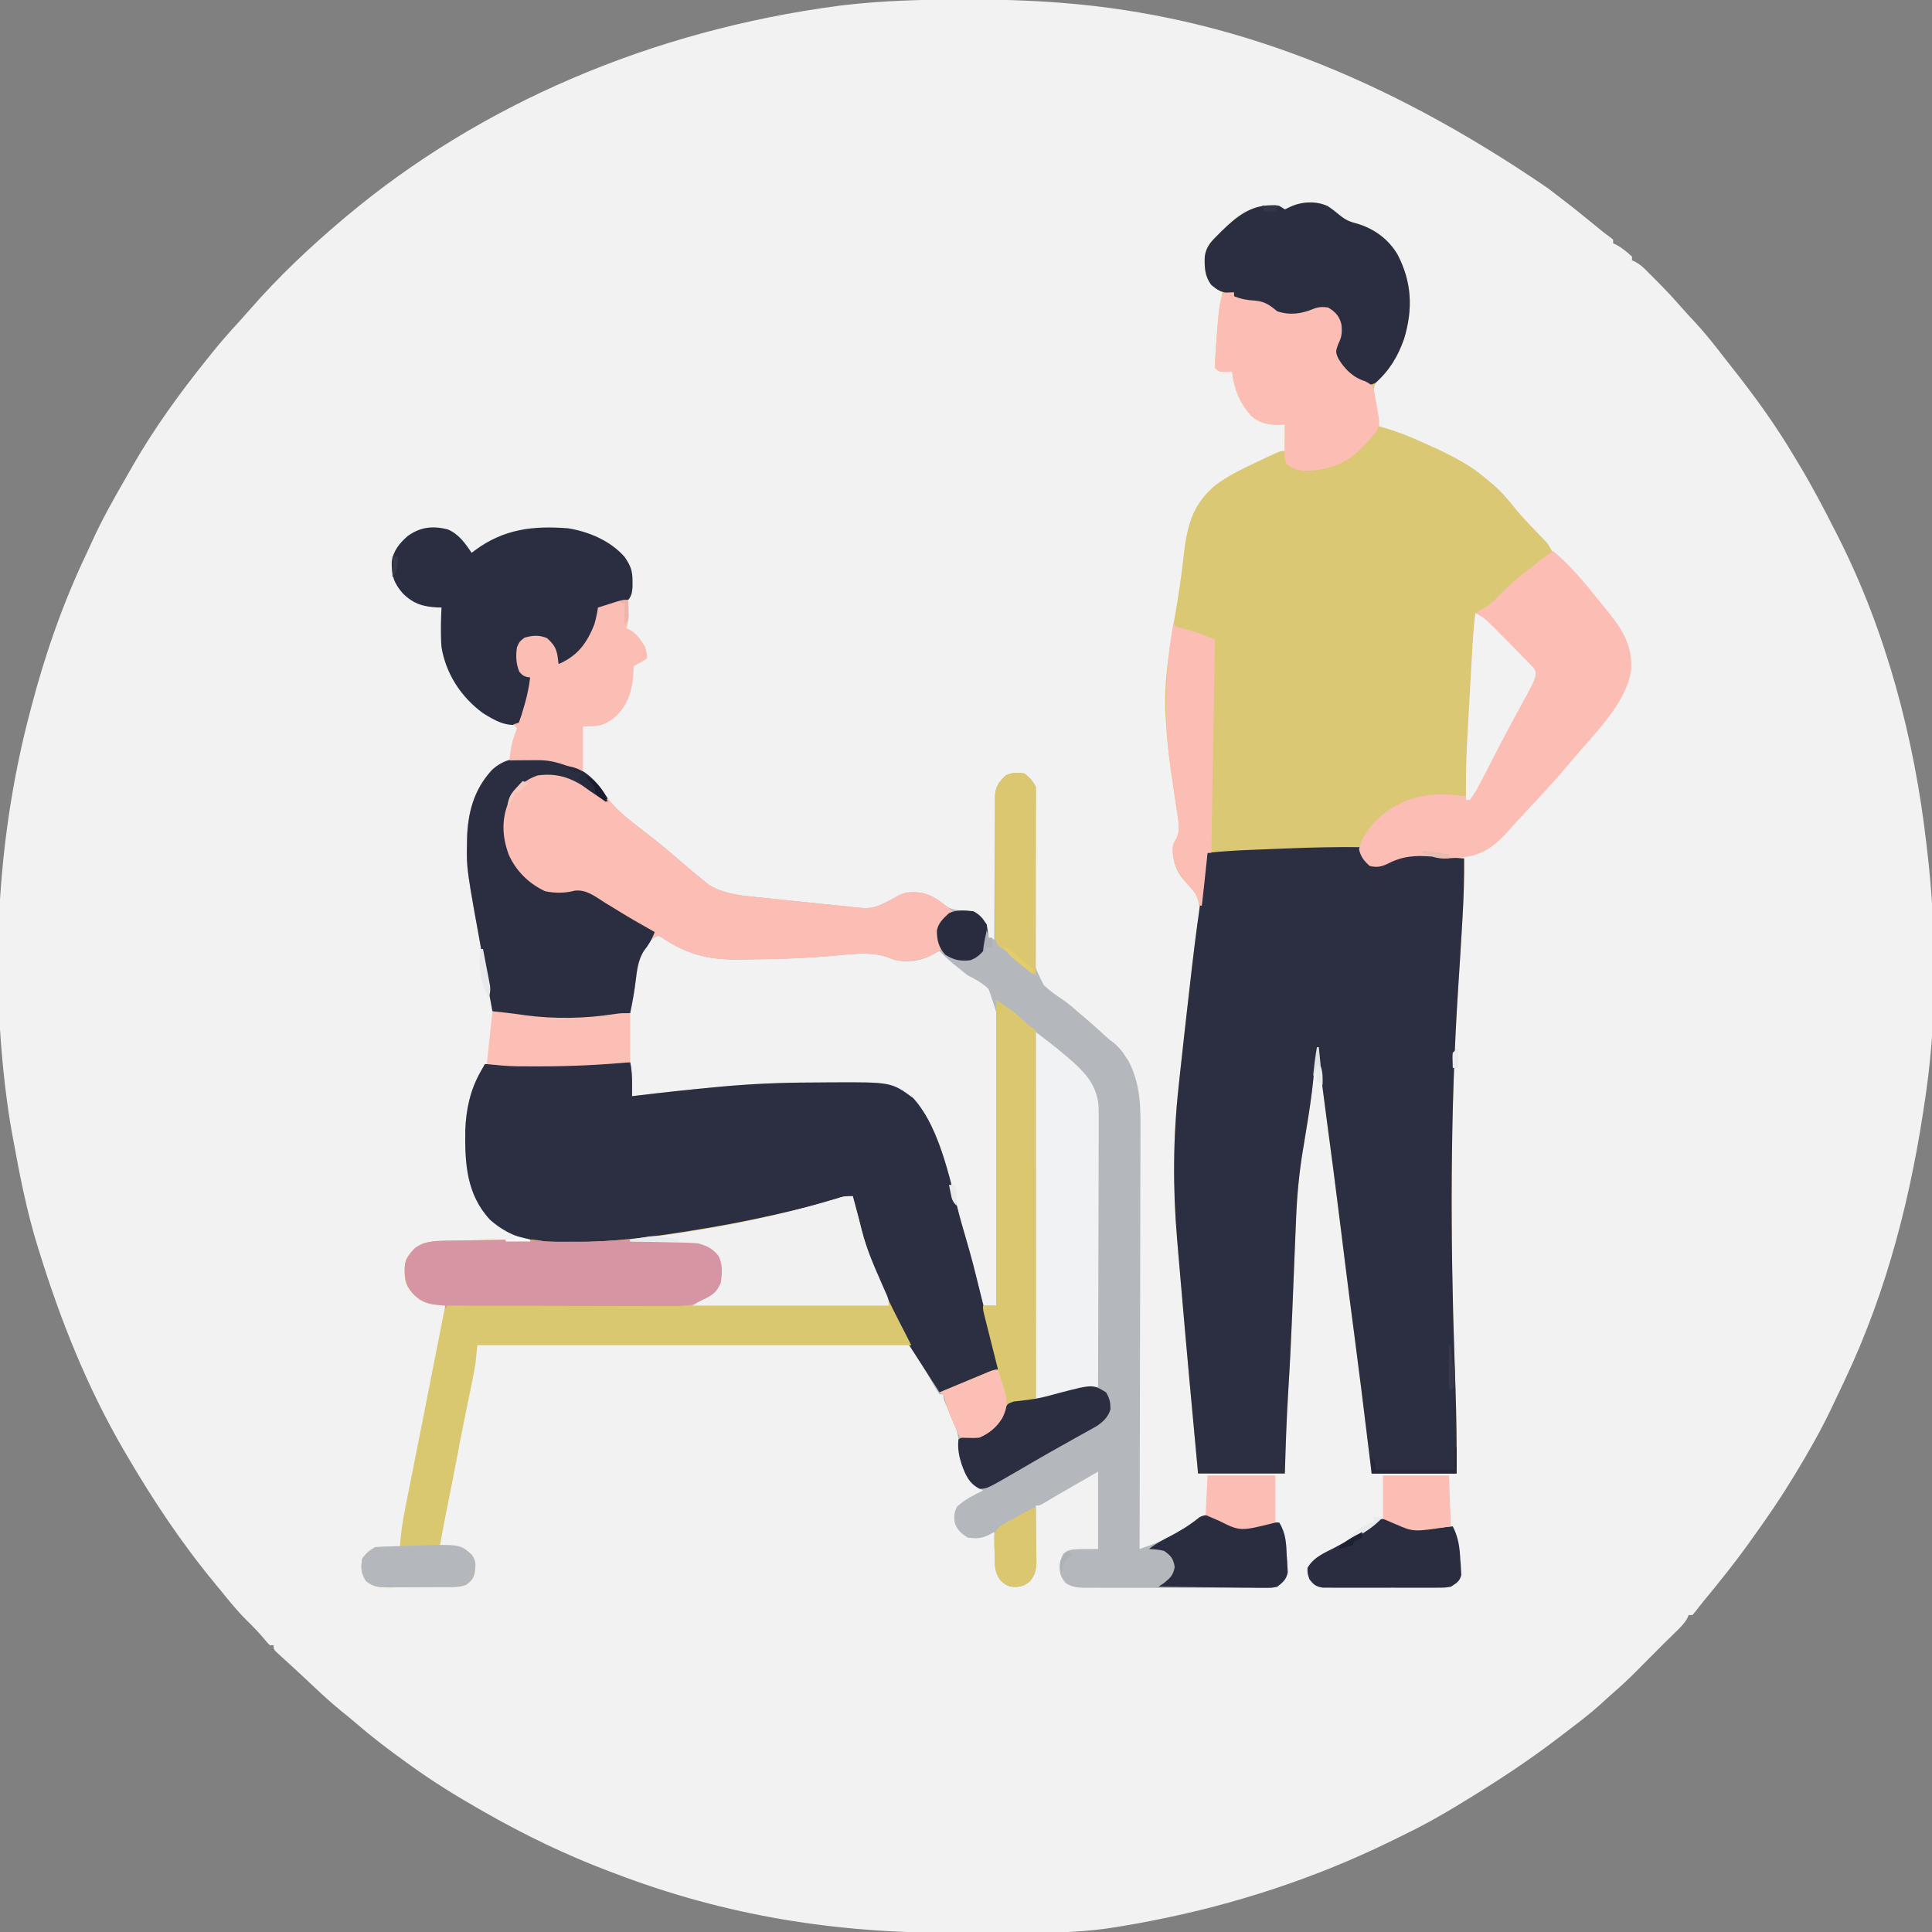
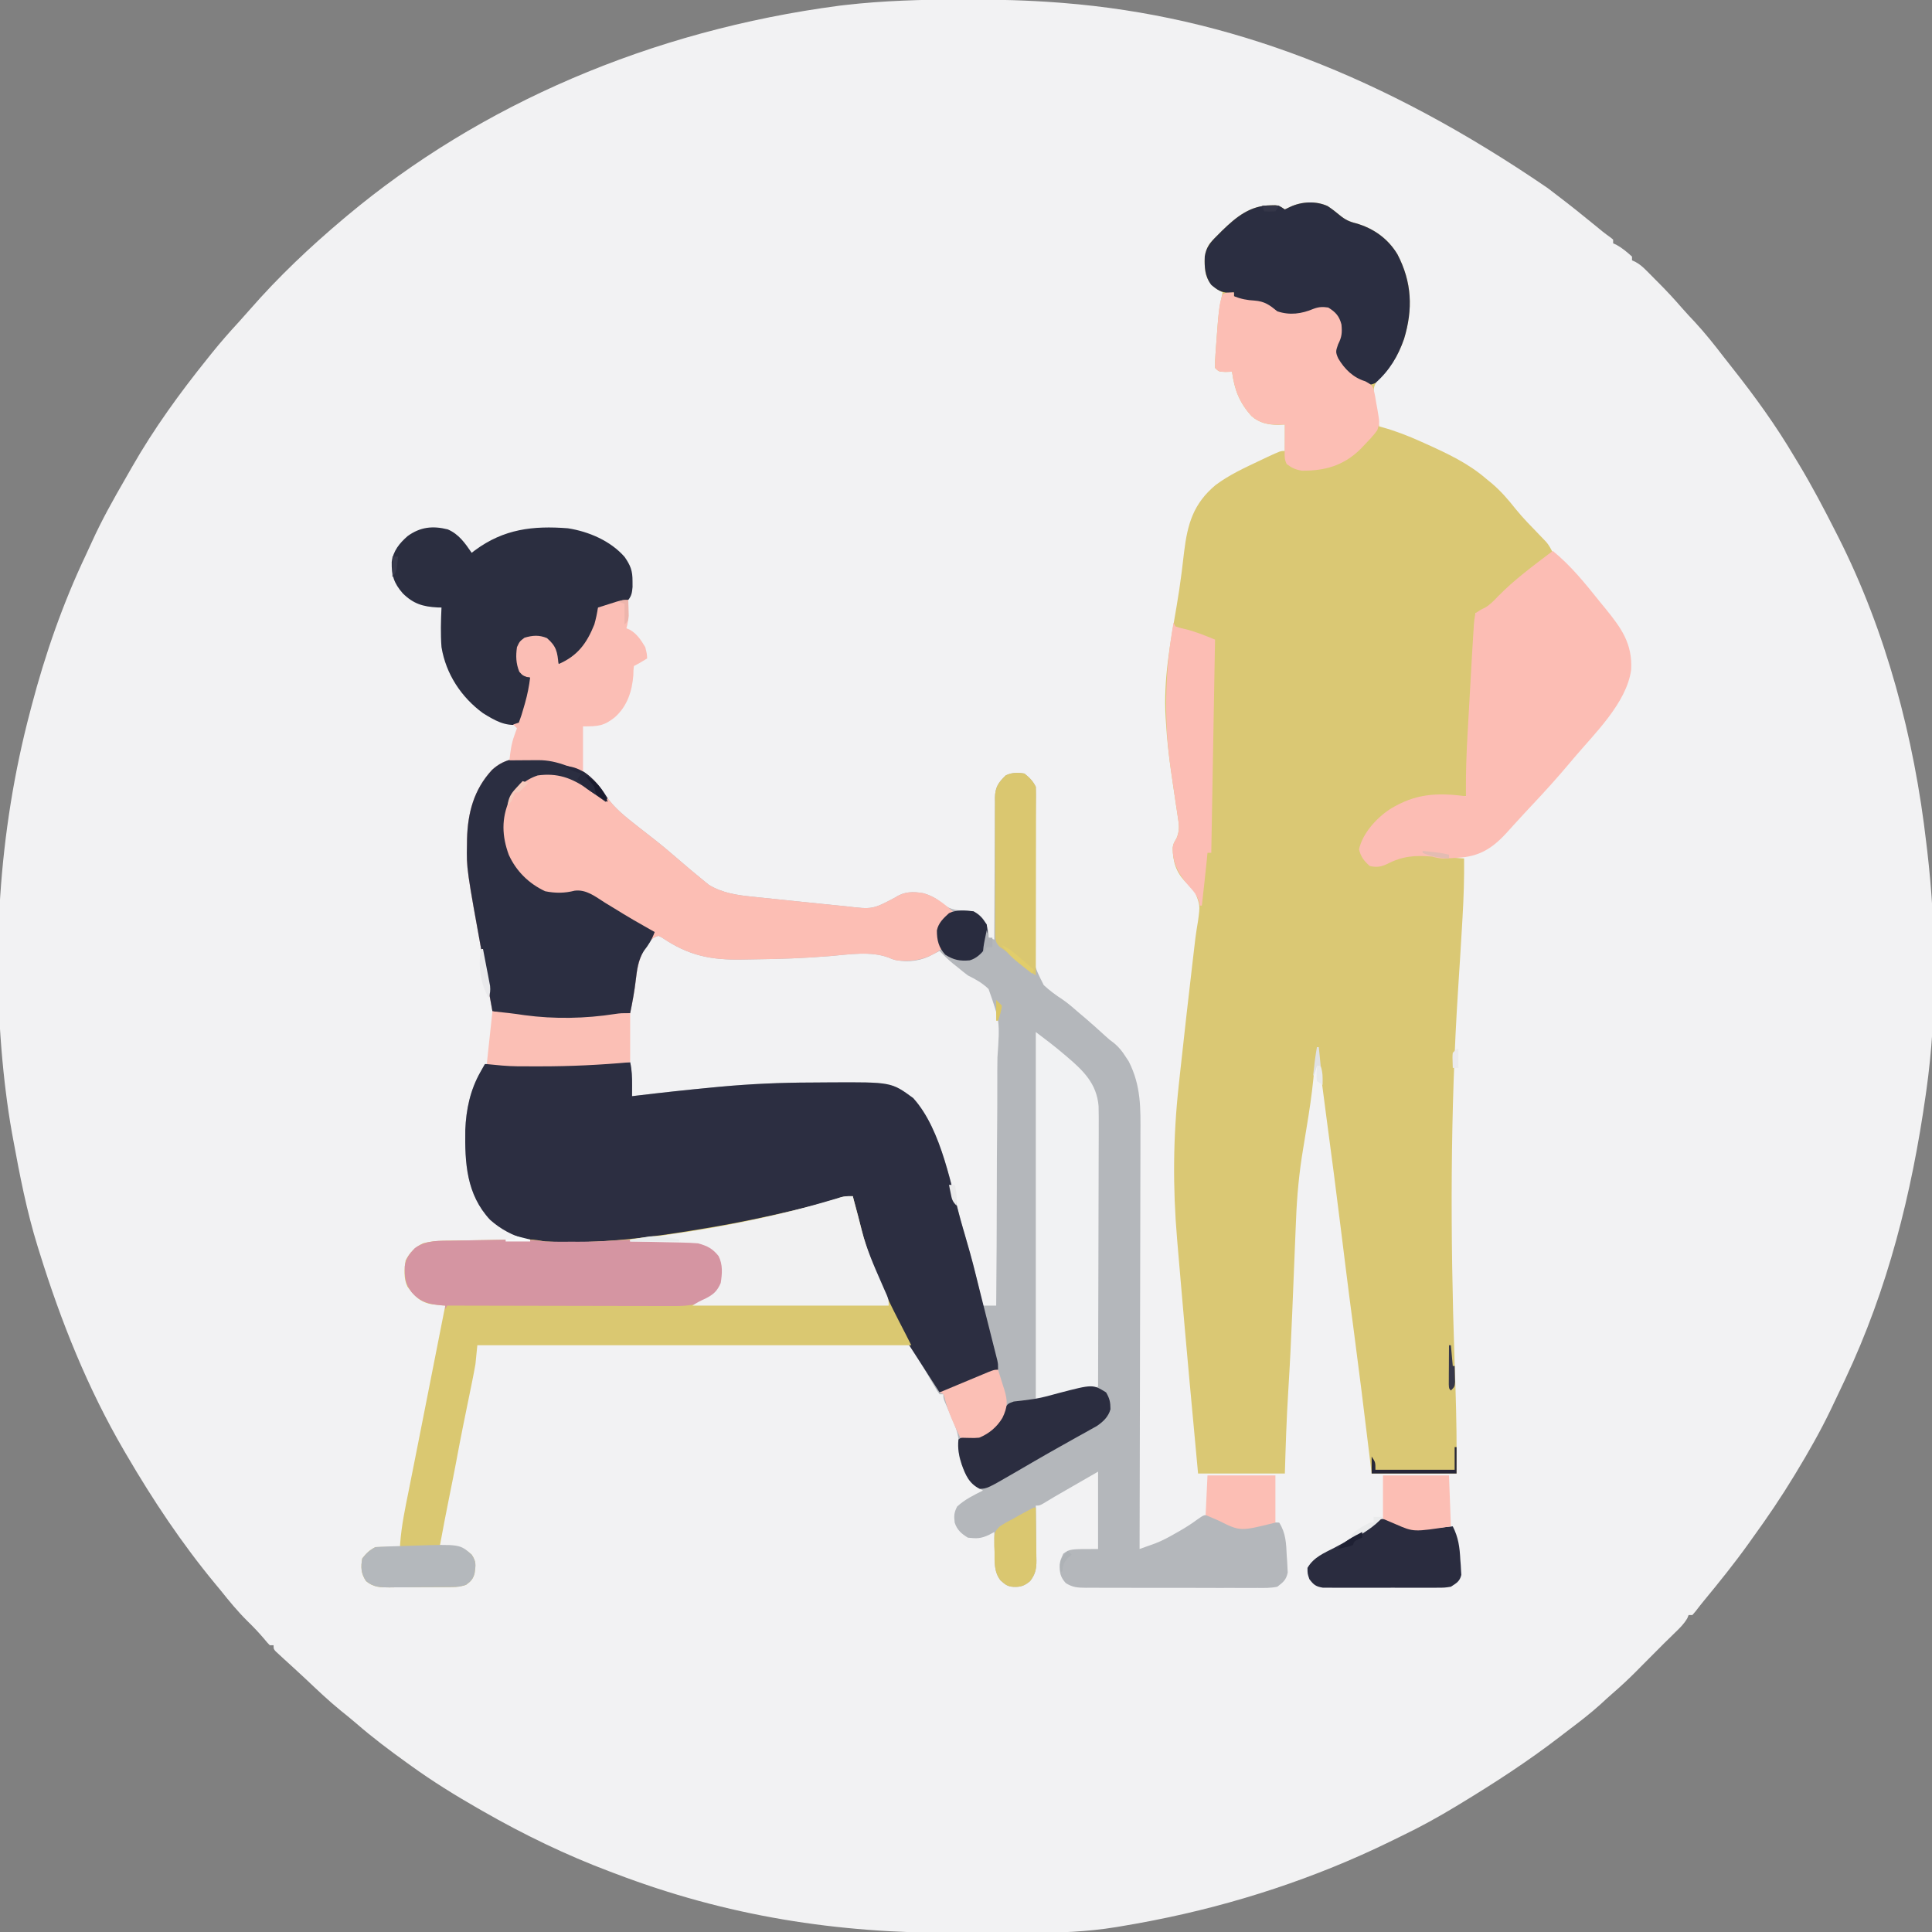
<svg xmlns="http://www.w3.org/2000/svg" version="1.1" width="1024" height="1024">
  <rect width="100%" height="100%" fill="#808080" stroke="none" />
  <path d="M0 0 C1.197 -0.002 2.393 -0.003 3.626 -0.005 C19.755 -0.006 35.792 0.379 51.875 1.625 C53.1 1.72 53.1 1.72 54.349 1.816 C141.777 8.772 224.366 40.533 311.225 99.914 C312.884 101.208 314.556 102.484 316.234 103.754 C323.129 108.982 329.864 114.392 336.559 119.873 C337.522 120.661 337.522 120.661 338.504 121.465 C339.401 122.201 339.401 122.201 340.317 122.953 C341.644 124.015 343.017 125.018 344.402 126.004 C344.909 126.415 345.416 126.826 345.938 127.25 C345.938 127.91 345.938 128.57 345.938 129.25 C346.742 129.59 346.742 129.59 347.562 129.938 C350.762 131.706 353.228 133.787 355.938 136.25 C355.938 136.91 355.938 137.57 355.938 138.25 C356.518 138.505 357.098 138.76 357.696 139.023 C360.17 140.377 361.815 141.884 363.801 143.883 C364.885 144.969 364.885 144.969 365.99 146.078 C367.109 147.215 367.109 147.215 368.25 148.375 C369.351 149.477 369.351 149.477 370.475 150.602 C374.593 154.753 378.54 159.003 382.358 163.432 C384.568 165.976 386.88 168.419 389.188 170.875 C394.627 176.753 399.559 182.955 404.434 189.305 C406.024 191.361 407.635 193.401 409.25 195.438 C421.078 210.398 432.239 225.814 441.938 242.25 C442.697 243.504 443.458 244.758 444.219 246.012 C451.332 257.809 457.721 269.961 463.938 282.25 C464.371 283.1 464.804 283.95 465.25 284.826 C490.688 335.106 505.533 391.451 511.938 447.25 C512.164 449.129 512.164 449.129 512.395 451.046 C517.225 492.529 517.78 536.863 511.938 578.25 C511.823 579.061 511.709 579.872 511.592 580.707 C504.141 633.087 491.579 683.256 468.938 731.25 C468.213 732.789 468.213 732.789 467.474 734.359 C465.907 737.681 464.331 740.998 462.75 744.312 C462.263 745.335 461.776 746.358 461.274 747.412 C455.764 758.868 449.529 769.822 442.938 780.688 C442.57 781.294 442.202 781.901 441.824 782.527 C434.992 793.775 427.669 804.598 419.938 815.25 C419.192 816.298 418.447 817.346 417.68 818.426 C410.194 828.897 402.095 838.919 393.91 848.848 C392.507 850.556 391.144 852.297 389.809 854.059 C388.882 855.143 388.882 855.143 387.938 856.25 C387.277 856.25 386.618 856.25 385.938 856.25 C385.717 856.798 385.497 857.346 385.27 857.91 C383.519 860.985 381.148 863.252 378.625 865.688 C378.151 866.152 377.678 866.617 377.189 867.096 C375.775 868.483 374.356 869.867 372.938 871.25 C370.022 874.151 367.125 877.07 364.23 879.992 C362.862 881.37 361.494 882.747 360.125 884.125 C359.451 884.807 358.778 885.489 358.084 886.191 C354.095 890.199 350.006 894.018 345.721 897.709 C343.519 899.612 341.387 901.587 339.25 903.562 C333.966 908.324 328.388 912.648 322.705 916.916 C320.924 918.26 319.159 919.622 317.395 920.988 C300.699 933.828 282.946 945.341 264.938 956.25 C264.257 956.664 263.576 957.079 262.875 957.506 C253.466 963.213 243.933 968.48 234.015 973.248 C231.89 974.273 229.775 975.315 227.66 976.359 C188.234 995.639 145.54 1009.634 102.5 1018.062 C101.781 1018.204 101.062 1018.346 100.321 1018.491 C95.206 1019.488 90.077 1020.387 84.938 1021.25 C84.157 1021.381 83.377 1021.513 82.573 1021.648 C67.199 1024.167 52.132 1024.709 36.574 1024.684 C34.084 1024.688 31.594 1024.693 29.103 1024.699 C23.912 1024.708 18.721 1024.706 13.53 1024.696 C8.28 1024.687 3.029 1024.694 -2.221 1024.717 C-65.522 1024.99 -123.785 1015.876 -183.062 993.25 C-183.947 992.918 -184.831 992.586 -185.742 992.245 C-209.023 983.483 -231.492 972.611 -253.062 960.25 C-253.993 959.719 -254.924 959.187 -255.883 958.64 C-267.993 951.696 -279.74 944.417 -291.062 936.25 C-291.827 935.702 -292.591 935.154 -293.379 934.589 C-302.594 927.964 -311.593 921.194 -320.164 913.75 C-322.875 911.412 -325.639 909.169 -328.438 906.938 C-334.991 901.605 -341.073 895.783 -347.212 889.987 C-350.995 886.436 -354.837 882.951 -358.672 879.457 C-359.461 878.729 -360.25 878 -361.062 877.25 C-361.967 876.42 -361.967 876.42 -362.891 875.574 C-364.062 874.25 -364.062 874.25 -364.062 872.25 C-364.723 872.25 -365.382 872.25 -366.062 872.25 C-367.438 870.852 -367.438 870.852 -369.062 868.875 C-371.877 865.553 -374.818 862.475 -377.938 859.438 C-383.074 854.347 -387.558 848.897 -392.062 843.25 C-393.059 842.041 -394.058 840.834 -395.059 839.629 C-412.765 818.237 -428.075 795.214 -442.062 771.25 C-442.466 770.562 -442.869 769.875 -443.284 769.166 C-462.614 736.043 -476.713 700.788 -488.062 664.25 C-488.419 663.112 -488.776 661.973 -489.144 660.8 C-494.875 642.268 -498.579 623.309 -502.062 604.25 C-502.275 603.094 -502.488 601.938 -502.708 600.747 C-504.052 593.273 -505.147 585.788 -506.062 578.25 C-506.212 577.02 -506.362 575.791 -506.516 574.524 C-514.02 508.981 -509.973 441.068 -493.062 377.25 C-492.799 376.239 -492.535 375.227 -492.263 374.185 C-485.071 346.815 -475.71 319.993 -463.562 294.41 C-462.473 292.114 -461.413 289.815 -460.375 287.496 C-455.105 275.844 -448.889 264.793 -442.493 253.727 C-441.339 251.728 -440.194 249.724 -439.059 247.715 C-427.463 227.402 -413.709 208.454 -399.062 190.25 C-398.293 189.286 -397.523 188.322 -396.73 187.328 C-392.211 181.724 -387.503 176.339 -382.617 171.051 C-380.612 168.853 -378.645 166.634 -376.691 164.391 C-361.462 146.939 -344.774 131.152 -327.062 116.25 C-326.429 115.717 -325.795 115.183 -325.142 114.634 C-254.802 55.767 -164.366 16.446 -64.062 3.25 C-63.131 3.141 -62.199 3.032 -61.239 2.92 C-40.85 0.575 -20.51 0.015 0 0 Z " fill="#F2F2F3" transform="translate(509.062,-0.25)" />
  <path d="M0 0 C2.226 1.479 4.26 3.035 6.301 4.758 C9.177 7.138 11.43 8.245 15.051 9.133 C24.324 11.775 32.009 17.264 37 25.594 C44.667 40.333 45.254 54.587 40.488 70.355 C37.468 79.01 33.695 84.919 27.191 91.434 C24.995 94.134 24.48 95.294 24.301 98.758 C24.625 101.893 25.164 104.972 25.738 108.07 C25.886 108.906 26.033 109.742 26.186 110.604 C26.549 112.656 26.924 114.707 27.301 116.758 C27.944 116.936 28.587 117.114 29.25 117.298 C36.184 119.249 42.738 121.805 49.301 124.758 C50.155 125.14 51.009 125.522 51.889 125.916 C63.579 131.193 74.553 136.297 84.301 144.758 C85.091 145.401 85.881 146.044 86.695 146.707 C91.653 150.871 95.621 155.472 99.625 160.543 C103.543 165.375 107.929 169.805 112.249 174.275 C112.873 174.928 113.497 175.581 114.141 176.254 C114.982 177.123 114.982 177.123 115.84 178.01 C117.36 179.829 118.33 181.603 119.301 183.758 C118.802 184.136 118.303 184.513 117.789 184.902 C107.202 193.019 96.97 201.714 87.145 210.738 C86.433 211.384 85.721 212.03 84.988 212.695 C84.353 213.282 83.717 213.868 83.062 214.473 C81.301 215.758 81.301 215.758 78.301 215.758 C78.253 216.972 78.204 218.187 78.155 219.438 C77.399 237.848 76.384 256.243 75.378 274.641 C75.142 278.952 74.908 283.264 74.674 287.576 C74.218 295.97 73.76 304.364 73.301 312.758 C72.585 312.742 71.869 312.727 71.132 312.711 C67.854 312.65 64.575 312.612 61.297 312.574 C60.171 312.55 59.045 312.525 57.885 312.5 C44.691 312.386 35.912 317.245 26.434 326.426 C22.385 330.852 18.827 335.021 17.676 341.008 C18.498 344.625 19.496 346.313 22.301 348.758 C27.149 349.747 30.085 348.45 34.301 346.258 C42.069 342.444 51.005 342.614 59.301 344.758 C61.548 344.978 63.798 345.163 66.051 345.32 C68.134 345.466 70.217 345.612 72.301 345.758 C72.415 356.243 72.089 366.651 71.465 377.117 C71.375 378.682 71.285 380.247 71.195 381.812 C70.57 392.638 69.877 403.459 69.177 414.28 C64.911 480.271 64.994 545.454 67.232 611.528 C67.37 615.623 67.508 619.718 67.645 623.812 C67.677 624.793 67.71 625.774 67.744 626.784 C68.239 641.789 68.441 656.743 68.301 671.758 C53.451 671.758 38.601 671.758 23.301 671.758 C22.853 668.084 22.406 664.41 21.945 660.625 C17.89 627.322 17.89 627.322 13.577 594.053 C12.14 583.305 10.765 572.55 9.426 561.789 C9.343 561.121 9.26 560.453 9.174 559.765 C8.483 554.211 7.793 548.656 7.103 543.101 C4.571 522.72 1.969 502.35 -0.797 482 C-2.208 471.597 -3.511 461.188 -4.699 450.758 C-6.788 454.603 -7.201 458.141 -7.574 462.445 C-8.422 471.031 -9.707 479.512 -11.115 488.022 C-11.651 491.266 -12.175 494.512 -12.699 497.758 C-12.82 498.483 -12.941 499.207 -13.066 499.954 C-15.119 512.321 -16.288 524.487 -16.762 537.008 C-16.838 538.809 -16.916 540.611 -16.994 542.412 C-17.2 547.2 -17.393 551.989 -17.581 556.778 C-17.903 564.915 -18.239 573.05 -18.573 581.186 C-18.657 583.235 -18.741 585.284 -18.823 587.333 C-19.371 600.872 -20.041 614.396 -20.89 627.92 C-21.803 642.53 -22.273 657.125 -22.699 671.758 C-37.879 671.758 -53.059 671.758 -68.699 671.758 C-71.847 638.155 -74.934 604.548 -77.816 570.92 C-78.01 568.648 -78.206 566.375 -78.401 564.102 C-78.712 560.493 -79.02 556.884 -79.328 553.274 C-79.492 551.339 -79.658 549.404 -79.824 547.469 C-82.145 520.039 -81.955 493.56 -78.962 466.166 C-78.683 463.607 -78.407 461.047 -78.131 458.488 C-75.999 438.755 -73.755 419.034 -71.449 399.32 C-71.366 398.61 -71.284 397.899 -71.198 397.167 C-70.966 395.177 -70.731 393.188 -70.496 391.199 C-70.366 390.093 -70.235 388.986 -70.101 387.846 C-69.705 384.801 -69.216 381.784 -68.699 378.758 C-67.575 370.5 -67.575 370.5 -70.566 363.008 C-72.157 361.339 -73.779 359.699 -75.43 358.09 C-80.479 352.901 -82.146 347.113 -82.133 339.996 C-81.699 337.758 -81.699 337.758 -80.126 335.114 C-78.39 331.031 -78.724 328.057 -79.43 323.816 C-79.595 322.683 -79.595 322.683 -79.763 321.526 C-79.999 319.914 -80.244 318.303 -80.496 316.694 C-81.022 313.329 -81.503 309.958 -81.987 306.587 C-82.342 304.115 -82.704 301.644 -83.065 299.173 C-84.291 290.719 -85.2 282.285 -85.699 273.758 C-85.76 272.875 -85.822 271.992 -85.885 271.083 C-87.129 250.918 -83.422 231.558 -80.026 211.771 C-79.064 206.109 -78.205 200.447 -77.484 194.75 C-77.398 194.067 -77.311 193.383 -77.222 192.679 C-76.837 189.594 -76.469 186.508 -76.118 183.419 C-74.293 168.436 -71.23 157.764 -59.453 147.871 C-52.183 142.416 -43.882 138.63 -35.699 134.758 C-34.576 134.224 -33.454 133.69 -32.297 133.141 C-25.025 129.758 -25.025 129.758 -22.699 129.758 C-22.699 125.138 -22.699 120.518 -22.699 115.758 C-24.432 115.851 -24.432 115.851 -26.199 115.945 C-31.593 115.907 -36.283 114.912 -40.395 111.246 C-46.902 103.97 -49.385 97.324 -50.699 87.758 C-51.813 87.799 -52.927 87.84 -54.074 87.883 C-57.699 87.758 -57.699 87.758 -59.699 85.758 C-59.736 83.205 -59.648 80.795 -59.449 78.258 C-59.398 77.511 -59.346 76.764 -59.293 75.995 C-57.764 55.125 -57.764 55.125 -55.699 45.758 C-56.627 45.222 -57.555 44.685 -58.512 44.133 C-62.182 41.398 -63.303 40.102 -64.699 35.758 C-65.497 30.033 -65.877 24.599 -62.449 19.695 C-61.248 18.338 -59.989 17.031 -58.699 15.758 C-57.319 14.375 -57.319 14.375 -55.91 12.965 C-48.422 5.692 -41.029 -0.338 -30.137 -0.43 C-29.372 -0.444 -28.608 -0.458 -27.82 -0.473 C-25.699 -0.242 -25.699 -0.242 -22.699 1.758 C-21.276 1.077 -21.276 1.077 -19.824 0.383 C-13.738 -2.467 -6.128 -2.82 0 0 Z " fill="#DAC874" transform="translate(703.699,109.242)" />
  <path d="M0 0 C0.791 0.002 1.581 0.003 2.396 0.005 C9.557 0.153 15.797 1.664 22.438 4.375 C23.206 4.675 23.974 4.976 24.766 5.285 C31.896 8.428 36.401 13.683 40.562 20.125 C45.079 26.774 51.183 31.46 57.438 36.375 C58.01 36.825 58.582 37.275 59.171 37.738 C61.488 39.556 63.807 41.371 66.133 43.177 C70.364 46.478 74.448 49.92 78.5 53.438 C83.015 57.329 87.539 61.205 92.188 64.938 C93.152 65.723 94.116 66.508 95.109 67.316 C102.307 71.769 110.474 72.876 118.773 73.691 C119.733 73.793 120.692 73.895 121.681 74 C124.724 74.322 127.768 74.63 130.812 74.938 C132.814 75.147 134.815 75.357 136.816 75.568 C142.689 76.185 148.563 76.782 154.438 77.375 C155.387 77.471 156.336 77.567 157.314 77.666 C160.043 77.943 162.771 78.218 165.5 78.492 C166.307 78.573 167.114 78.655 167.946 78.739 C181.925 80.39 181.925 80.39 194.004 74.012 C198.661 70.88 203.384 70.831 208.785 71.793 C213.009 72.989 215.925 74.655 219.25 77.5 C223.524 81.002 227.359 80.912 232.727 81.121 C236.423 81.467 238.067 82.546 240.438 85.375 C242.71 89.137 243.438 90.926 243.438 95.375 C244.428 95.705 245.417 96.035 246.438 96.375 C246.44 94.873 246.44 94.873 246.442 93.34 C246.459 83.894 246.501 74.448 246.57 65.003 C246.604 60.147 246.629 55.291 246.633 50.435 C246.637 45.746 246.666 41.059 246.711 36.371 C246.724 34.584 246.728 32.797 246.724 31.01 C246.719 28.503 246.745 25.998 246.778 23.492 C246.765 22.388 246.765 22.388 246.752 21.262 C246.878 15.563 248.536 13.233 252.438 9.375 C255.654 7.767 258.959 7.762 262.438 8.375 C265.129 10.551 266.893 12.286 268.438 15.375 C268.482 18.481 268.465 21.563 268.405 24.667 C268.375 26.667 268.347 28.667 268.319 30.667 C268.302 31.732 268.286 32.797 268.27 33.894 C268.181 40.72 268.162 47.546 268.134 54.372 C268.105 60.367 268.049 66.359 267.934 72.352 C267.824 78.152 267.788 83.948 267.801 89.749 C267.793 91.952 267.759 94.155 267.697 96.357 C267.038 109.341 267.038 109.341 272.648 120.505 C275.712 123.374 278.998 125.776 282.508 128.068 C285.625 130.18 288.415 132.655 291.25 135.125 C292.308 136.018 293.366 136.91 294.426 137.801 C298.089 140.932 301.666 144.148 305.219 147.402 C307.443 149.432 307.443 149.432 309.996 151.316 C312.574 153.49 314.183 155.543 316 158.375 C316.558 159.221 317.116 160.066 317.691 160.938 C324.276 173.901 323.986 185.762 323.892 200.044 C323.89 202.44 323.891 204.836 323.893 207.231 C323.894 213.037 323.877 218.843 323.852 224.648 C323.823 231.41 323.817 238.172 323.812 244.933 C323.804 256.989 323.777 269.045 323.739 281.101 C323.702 292.805 323.674 304.509 323.657 316.213 C323.656 316.936 323.655 317.659 323.654 318.403 C323.649 322.029 323.644 325.655 323.639 329.281 C323.597 359.312 323.527 389.344 323.438 419.375 C325.182 418.757 326.925 418.135 328.667 417.511 C329.638 417.166 330.608 416.82 331.609 416.463 C335.518 414.96 339.077 413.045 342.688 410.938 C343.67 410.384 343.67 410.384 344.672 409.818 C348.009 407.908 351.154 405.887 354.242 403.594 C357.438 401.375 357.438 401.375 360.312 401.312 C365.193 402.972 369.83 405.071 374.438 407.375 C379.992 407.88 385.038 407.158 390.418 405.82 C392.793 405.297 395.013 405.219 397.438 405.375 C400.975 410.979 401.15 416.422 401.438 422.938 C401.514 423.966 401.59 424.994 401.668 426.053 C401.716 427.047 401.763 428.042 401.812 429.066 C401.861 429.966 401.91 430.865 401.961 431.791 C401.167 435.713 399.612 436.958 396.438 439.375 C392.942 440.115 389.505 440.048 385.943 440.006 C384.36 440.017 384.36 440.017 382.744 440.028 C379.256 440.045 375.769 440.025 372.281 440.004 C369.857 440.005 367.432 440.007 365.007 440.011 C359.926 440.014 354.846 439.999 349.765 439.972 C343.251 439.938 336.738 439.944 330.225 439.963 C325.218 439.973 320.212 439.964 315.205 439.949 C312.803 439.944 310.401 439.945 308 439.951 C304.643 439.956 301.288 439.936 297.932 439.908 C296.938 439.915 295.945 439.921 294.921 439.928 C290.569 439.868 288.113 439.792 284.344 437.467 C281.413 434.251 280.993 431.867 281.129 427.484 C281.438 425.375 281.438 425.375 283 421.875 C286.438 419.375 286.438 419.375 301.438 419.375 C301.438 405.845 301.438 392.315 301.438 378.375 C297.251 380.788 293.064 383.201 288.75 385.688 C287.438 386.443 286.126 387.199 284.775 387.978 C283.731 388.579 282.688 389.181 281.613 389.801 C280.55 390.413 279.487 391.026 278.392 391.657 C276.469 392.775 274.563 393.921 272.677 395.098 C270.438 396.375 270.438 396.375 268.438 396.375 C268.453 397.409 268.469 398.443 268.485 399.509 C268.54 403.357 268.574 407.205 268.602 411.054 C268.617 412.717 268.638 414.381 268.664 416.044 C268.7 418.44 268.717 420.835 268.73 423.23 C268.746 423.97 268.761 424.71 268.777 425.472 C268.779 429.977 268.193 432.785 265.438 436.375 C262.474 438.915 260.26 439.632 256.438 439.438 C253.25 439.187 252.207 438.174 249.738 436.02 C246.258 431.564 246.657 426.43 246.625 421 C246.587 419.467 246.587 419.467 246.549 417.902 C246.49 415.393 246.454 412.885 246.438 410.375 C245.078 411.104 245.078 411.104 243.691 411.848 C239.329 413.895 237.208 413.905 232.438 413.375 C228.994 411.279 226.691 409.248 225.438 405.375 C224.994 401.901 225.115 399.989 226.75 396.875 C230.787 393.119 235.533 390.836 240.438 388.375 C239.655 387.92 238.873 387.465 238.066 386.996 C232.068 383.297 230.396 378.101 228.172 371.703 C227.54 368.841 227.439 366.992 227.578 364.137 C227.694 358.503 225.671 354.026 223.438 348.938 C222.685 347.169 221.935 345.4 221.188 343.629 C220.852 342.859 220.517 342.089 220.172 341.295 C219.438 339.375 219.438 339.375 219.438 337.375 C218.778 337.375 218.118 337.375 217.438 337.375 C216.16 335.609 216.16 335.609 214.715 333.125 C214.181 332.215 213.647 331.305 213.097 330.367 C212.529 329.38 211.961 328.392 211.375 327.375 C210.789 326.366 210.202 325.357 209.598 324.318 C208.415 322.278 207.235 320.235 206.059 318.191 C204.706 315.84 203.339 313.499 201.965 311.16 C171.438 258.731 171.438 258.731 171.438 232.375 C170.881 232.531 170.325 232.686 169.751 232.846 C130.279 243.844 90.258 252.44 49.438 256.375 C47.971 256.521 47.971 256.521 46.476 256.669 C38.669 257.392 30.9 257.592 23.062 257.625 C21.245 257.656 21.245 257.656 19.391 257.688 C4.414 257.751 -9.387 255.096 -20.812 244.875 C-33.37 231.413 -34.212 214.698 -33.945 197.297 C-33.532 186.458 -31.328 176.103 -25.964 166.62 C-25.514 165.821 -25.064 165.023 -24.601 164.2 C-24.258 163.598 -23.915 162.996 -23.562 162.375 C-22.676 162.378 -22.676 162.378 -21.772 162.382 C-15.541 162.404 -9.31 162.419 -3.079 162.43 C-0.763 162.435 1.552 162.442 3.868 162.45 C15.681 162.494 27.435 162.515 39.217 161.598 C43.959 161.27 48.687 161.284 53.438 161.375 C54.353 165.495 54.492 169.409 54.469 173.609 C54.464 174.689 54.46 175.769 54.455 176.882 C54.446 178.116 54.446 178.116 54.438 179.375 C55.058 179.3 55.678 179.225 56.316 179.147 C69.884 177.514 83.458 176.032 97.062 174.75 C98.996 174.566 98.996 174.566 100.969 174.378 C117.248 172.868 133.355 172.165 149.701 172.135 C152.932 172.125 156.163 172.094 159.395 172.062 C191.863 171.896 191.863 171.896 203.438 180.375 C218.916 197.548 223.445 227.776 229.875 249.562 C230.189 250.625 230.189 250.625 230.509 251.709 C233.718 262.603 236.598 273.552 239.125 284.625 C239.376 285.723 239.628 286.822 239.887 287.953 C240.068 288.752 240.25 289.552 240.438 290.375 C242.748 290.375 245.058 290.375 247.438 290.375 C247.634 269.33 247.75 248.285 247.772 227.239 C247.783 217.466 247.821 207.694 247.921 197.921 C248.008 189.399 248.045 180.879 248.024 172.356 C248.014 167.847 248.029 163.34 248.103 158.831 C249.416 139.754 249.416 139.754 243.41 122.591 C240.107 119.359 236.557 117.421 232.438 115.375 C230.551 113.938 228.689 112.466 226.875 110.938 C225.701 110.011 225.701 110.011 224.504 109.066 C221.959 106.983 219.685 104.773 217.438 102.375 C216.906 102.652 216.375 102.929 215.828 103.215 C215.122 103.577 214.415 103.939 213.688 104.312 C212.991 104.672 212.295 105.032 211.578 105.402 C205.788 108.033 198.407 108.632 192.316 106.703 C191.655 106.43 190.994 106.157 190.312 105.875 C180.824 102.381 169.511 104.257 159.631 105.099 C146.182 106.218 132.758 106.708 119.264 106.839 C117.195 106.863 115.127 106.897 113.058 106.942 C96.338 107.286 84.483 104.941 70.391 95.379 C69.746 95.048 69.102 94.716 68.438 94.375 C64.88 95.561 64.383 96.497 62.375 99.562 C61.868 100.319 61.362 101.076 60.84 101.855 C58.016 106.929 57.108 111.902 56.438 117.625 C55.729 123.618 54.678 129.469 53.438 135.375 C28.742 139.779 5.001 139.306 -19.562 134.375 C-20.775 127.713 -21.983 121.05 -23.188 114.386 C-23.596 112.132 -24.005 109.877 -24.416 107.623 C-33.313 58.707 -33.313 58.707 -33.062 46.25 C-33.05 45.219 -33.037 44.188 -33.024 43.126 C-32.656 29.238 -29.445 16.874 -19.766 6.438 C-13.874 1.015 -7.789 -0.017 0 0 Z " fill="#B4B7BB" transform="translate(280.562,401.625)" />
-   <path d="M0 0 C0.681 1.671 0.681 1.671 1.375 3.375 C2.725 6.962 2.725 6.962 5 9 C9.932 9.735 12.612 8.809 17 6.5 C24.768 2.686 33.705 2.857 42 5 C44.247 5.22 46.498 5.405 48.75 5.562 C50.833 5.708 52.917 5.854 55 6 C55.114 16.485 54.788 26.893 54.164 37.359 C54.074 38.924 53.984 40.489 53.895 42.054 C53.269 52.88 52.577 63.701 51.876 74.522 C47.61 140.513 47.693 205.696 49.932 271.77 C50.07 275.865 50.207 279.96 50.344 284.055 C50.377 285.035 50.409 286.016 50.443 287.026 C50.938 302.031 51.14 316.985 51 332 C36.15 332 21.3 332 6 332 C5.553 328.326 5.105 324.652 4.645 320.867 C0.589 287.565 0.589 287.565 -3.724 254.295 C-5.161 243.547 -6.536 232.792 -7.875 222.031 C-7.958 221.363 -8.041 220.696 -8.127 220.007 C-8.818 214.453 -9.508 208.898 -10.198 203.343 C-12.729 182.962 -15.332 162.593 -18.097 142.242 C-19.509 131.839 -20.812 121.43 -22 111 C-24.088 114.845 -24.501 118.384 -24.875 122.688 C-25.723 131.273 -27.008 139.754 -28.416 148.264 C-28.951 151.508 -29.476 154.754 -30 158 C-30.121 158.725 -30.242 159.45 -30.366 160.196 C-32.42 172.563 -33.589 184.729 -34.062 197.25 C-34.139 199.051 -34.217 200.853 -34.295 202.654 C-34.501 207.443 -34.693 212.231 -34.882 217.02 C-35.204 225.157 -35.54 233.293 -35.874 241.429 C-35.958 243.477 -36.041 245.526 -36.124 247.575 C-36.672 261.115 -37.342 274.638 -38.19 288.162 C-39.104 302.772 -39.574 317.367 -40 332 C-55.18 332 -70.36 332 -86 332 C-89.148 298.397 -92.234 264.79 -95.116 231.163 C-95.311 228.89 -95.507 226.617 -95.702 224.345 C-96.013 220.735 -96.321 217.126 -96.628 213.517 C-96.793 211.582 -96.959 209.647 -97.125 207.712 C-99.445 180.281 -99.256 153.802 -96.263 126.409 C-95.984 123.849 -95.707 121.29 -95.432 118.73 C-94 105.481 -92.512 92.24 -91 79 C-90.905 78.162 -90.809 77.324 -90.711 76.461 C-88.889 60.453 -87.021 44.462 -84.656 28.523 C-83.808 22.778 -83.114 17.016 -82.43 11.25 C-82.061 8.462 -81.567 5.752 -81 3 C-73.482 2.248 -65.987 1.756 -58.438 1.465 C-57.366 1.422 -56.295 1.379 -55.191 1.335 C-52.935 1.245 -50.68 1.157 -48.424 1.07 C-45.037 0.939 -41.649 0.801 -38.262 0.662 C-25.5 0.155 -12.771 -0.13 0 0 Z " fill="#2C2E41" transform="translate(721,449)" />
  <path d="M0 0 C0.916 4.12 1.054 8.034 1.031 12.234 C1.027 13.314 1.022 14.394 1.018 15.507 C1.009 16.741 1.009 16.741 1 18 C1.62 17.925 2.24 17.85 2.879 17.772 C16.446 16.139 30.021 14.657 43.625 13.375 C45.559 13.191 45.559 13.191 47.531 13.003 C63.811 11.493 79.918 10.79 96.263 10.76 C99.495 10.75 102.726 10.719 105.957 10.688 C138.426 10.521 138.426 10.521 150 19 C165.479 36.173 170.007 66.401 176.438 88.188 C176.647 88.896 176.856 89.604 177.072 90.334 C179.235 97.678 181.319 105.03 183.135 112.469 C184.061 116.249 185.012 120.022 185.967 123.795 C186.957 127.709 187.941 131.624 188.926 135.539 C189.438 137.571 189.951 139.603 190.465 141.634 C191.213 144.59 191.957 147.547 192.699 150.504 C192.93 151.413 193.162 152.323 193.4 153.259 C193.61 154.101 193.821 154.943 194.038 155.811 C194.224 156.55 194.411 157.288 194.603 158.05 C195 160 195 160 195 163 C191.391 164.554 187.78 166.102 184.166 167.645 C182.337 168.427 180.509 169.215 178.682 170.002 C176.946 170.742 176.946 170.742 175.176 171.496 C174.113 171.952 173.05 172.407 171.954 172.877 C169.285 173.892 166.812 174.543 164 175 C118 103.844 118 103.844 118 71 C117.444 71.156 116.887 71.311 116.314 71.471 C76.841 82.469 36.821 91.065 -4 95 C-4.977 95.097 -5.955 95.194 -6.962 95.294 C-14.769 96.017 -22.537 96.217 -30.375 96.25 C-31.587 96.271 -32.798 96.291 -34.047 96.312 C-49.024 96.376 -62.825 93.721 -74.25 83.5 C-86.808 70.038 -87.65 53.323 -87.383 35.922 C-86.969 25.083 -84.765 14.728 -79.401 5.245 C-78.951 4.446 -78.502 3.648 -78.038 2.825 C-77.696 2.223 -77.353 1.621 -77 1 C-76.114 1.003 -76.114 1.003 -75.209 1.007 C-68.979 1.029 -62.748 1.044 -56.517 1.055 C-54.201 1.06 -51.885 1.067 -49.569 1.075 C-37.757 1.119 -26.003 1.14 -14.221 0.223 C-9.479 -0.105 -4.75 -0.091 0 0 Z " fill="#2C2E41" transform="translate(334,563)" />
  <path d="M0 0 C0.242 0.92 0.485 1.841 0.734 2.789 C1.445 5.472 2.162 8.153 2.887 10.832 C3.548 13.283 4.176 15.73 4.77 18.199 C9.655 37.379 18.942 55.631 28.03 73.123 C29.038 75.073 30.018 77.037 31 79 C-44.9 79 -120.8 79 -199 79 C-199.33 82.3 -199.66 85.6 -200 89 C-200.54 92.072 -201.109 95.113 -201.742 98.164 C-201.996 99.418 -201.996 99.418 -202.254 100.697 C-202.79 103.34 -203.332 105.983 -203.875 108.625 C-204.583 112.096 -205.288 115.567 -205.992 119.039 C-206.251 120.311 -206.251 120.311 -206.515 121.609 C-207.849 128.185 -209.098 134.775 -210.321 141.373 C-211.329 146.759 -212.413 152.129 -213.5 157.5 C-215.41 166.987 -217.255 176.482 -219 186 C-218.276 185.954 -217.551 185.907 -216.805 185.859 C-210.648 185.63 -206.804 185.689 -202 190 C-199.486 193.771 -199.862 195.512 -200.453 199.84 C-201.214 202.846 -202.491 204.229 -205 206 C-207.786 206.929 -209.51 207.136 -212.392 207.161 C-213.277 207.171 -214.161 207.18 -215.073 207.19 C-216.502 207.197 -216.502 207.197 -217.961 207.203 C-219.435 207.212 -219.435 207.212 -220.939 207.22 C-223.018 207.23 -225.098 207.236 -227.178 207.24 C-230.356 207.25 -233.533 207.281 -236.711 207.312 C-238.732 207.319 -240.753 207.324 -242.773 207.328 C-243.723 207.34 -244.672 207.353 -245.65 207.366 C-250.56 207.349 -254.071 207.298 -258 204 C-260.668 199.997 -260.834 196.707 -260 192 C-257.818 189.244 -256.128 187.564 -253 186 C-250.793 185.929 -248.583 185.916 -246.375 185.938 C-245.186 185.947 -243.998 185.956 -242.773 185.965 C-241.401 185.982 -241.401 185.982 -240 186 C-239.971 185.429 -239.941 184.859 -239.911 184.271 C-239.232 174.607 -237.215 165.229 -235.312 155.75 C-234.926 153.803 -234.54 151.855 -234.155 149.908 C-233.282 145.505 -232.407 141.102 -231.53 136.7 C-229.772 127.862 -228.03 119.021 -226.289 110.18 C-225.968 108.55 -225.647 106.92 -225.326 105.291 C-224.844 102.844 -224.362 100.397 -223.88 97.95 C-222.171 89.271 -220.459 80.592 -218.746 71.914 C-218.605 71.199 -218.464 70.485 -218.319 69.748 C-217.546 65.832 -216.773 61.916 -216 58 C-216.918 57.912 -216.918 57.912 -217.854 57.823 C-218.66 57.741 -219.466 57.659 -220.297 57.574 C-221.094 57.495 -221.892 57.416 -222.714 57.335 C-229.137 56.394 -232.322 52.939 -236 48 C-238.138 43.724 -237.704 38.619 -237 34 C-234.735 29.811 -232 26.906 -227.643 24.933 C-222.308 23.567 -217.081 23.621 -211.594 23.551 C-209.797 23.518 -209.797 23.518 -207.963 23.485 C-205.435 23.441 -202.907 23.402 -200.378 23.367 C-196.514 23.313 -192.65 23.242 -188.785 23.17 C-186.326 23.129 -183.866 23.09 -181.406 23.051 C-180.253 23.03 -179.1 23.009 -177.911 22.988 C-176.83 22.974 -175.749 22.961 -174.635 22.947 C-173.689 22.933 -172.743 22.919 -171.769 22.904 C-168.772 23.008 -165.949 23.471 -163 24 C-134.484 25.603 -106.045 21.788 -78 17 C-76.943 16.822 -75.887 16.645 -74.798 16.462 C-60.799 14.083 -46.948 11.174 -33.125 7.938 C-32.413 7.772 -31.701 7.606 -30.967 7.435 C-22.758 5.516 -14.679 3.387 -6.667 0.737 C-4 0 -4 0 0 0 Z " fill="#DAC871" transform="translate(452,634)" />
  <path d="M0 0 C0.791 0.002 1.581 0.003 2.396 0.005 C9.557 0.153 15.797 1.664 22.438 4.375 C23.206 4.675 23.974 4.976 24.766 5.285 C31.896 8.428 36.401 13.683 40.562 20.125 C45.079 26.774 51.183 31.46 57.438 36.375 C58.01 36.825 58.582 37.275 59.171 37.738 C61.488 39.556 63.807 41.371 66.133 43.177 C70.364 46.478 74.448 49.92 78.5 53.438 C83.015 57.329 87.539 61.205 92.188 64.938 C93.152 65.723 94.116 66.508 95.109 67.316 C102.307 71.769 110.474 72.876 118.773 73.691 C119.733 73.793 120.692 73.895 121.681 74 C124.724 74.322 127.768 74.63 130.812 74.938 C132.814 75.147 134.815 75.357 136.816 75.568 C142.689 76.185 148.563 76.782 154.438 77.375 C155.387 77.471 156.336 77.567 157.314 77.666 C160.043 77.943 162.771 78.218 165.5 78.492 C166.307 78.573 167.114 78.655 167.946 78.739 C181.925 80.39 181.925 80.39 194.004 74.012 C198.658 70.882 203.348 70.864 208.75 71.758 C214.998 73.472 219.595 77.196 224.438 81.375 C223.654 82.138 222.87 82.901 222.062 83.688 C218.711 87.119 217.482 88.448 217.25 93.312 C217.317 96.13 217.54 98.681 218.438 101.375 C210.968 106.841 203.632 108.281 194.438 107.375 C192.328 106.699 192.328 106.699 190.312 105.875 C180.824 102.381 169.511 104.257 159.631 105.099 C146.182 106.218 132.758 106.708 119.264 106.839 C117.195 106.863 115.127 106.897 113.058 106.942 C96.338 107.286 84.483 104.941 70.391 95.379 C69.746 95.048 69.102 94.716 68.438 94.375 C64.88 95.561 64.383 96.497 62.375 99.562 C61.868 100.319 61.362 101.076 60.84 101.855 C58.016 106.929 57.108 111.902 56.438 117.625 C55.729 123.618 54.678 129.469 53.438 135.375 C28.742 139.779 5.001 139.306 -19.562 134.375 C-20.775 127.713 -21.983 121.05 -23.188 114.386 C-23.596 112.132 -24.005 109.877 -24.416 107.623 C-33.313 58.707 -33.313 58.707 -33.062 46.25 C-33.05 45.219 -33.037 44.188 -33.024 43.126 C-32.656 29.238 -29.445 16.874 -19.766 6.438 C-13.874 1.015 -7.789 -0.017 0 0 Z " fill="#FCBEB4" transform="translate(280.562,401.625)" />
  <path d="M0 0 C9.633 7.789 17.275 17.375 25 27 C25.945 28.153 26.89 29.305 27.836 30.457 C36.245 40.785 42.348 49.138 41.535 63.047 C39.163 80.572 22.009 96.94 11 110 C10.481 110.619 9.963 111.238 9.429 111.876 C2.743 119.851 -4.194 127.552 -11.344 135.113 C-13.896 137.812 -16.41 140.542 -18.906 143.293 C-19.559 144.006 -20.211 144.719 -20.884 145.454 C-22.125 146.811 -23.36 148.175 -24.587 149.546 C-32.255 157.874 -39.2 162.063 -50.375 162.625 C-51.239 162.677 -52.102 162.728 -52.992 162.781 C-53.828 162.825 -54.663 162.869 -55.523 162.914 C-56.667 162.975 -56.667 162.975 -57.833 163.038 C-60.055 162.999 -61.863 162.58 -64 162 C-72.911 161.258 -79.592 161.699 -87.633 165.863 C-91.017 167.489 -93.334 167.807 -97 167 C-100.104 164.226 -101.695 162.247 -102.688 158.188 C-100.857 149.7 -93.442 141.594 -86.322 136.892 C-72.85 128.596 -61.595 128.048 -46 130 C-46.01 129.042 -46.019 128.084 -46.03 127.098 C-46.1 117.036 -45.74 107.047 -45.16 97.004 C-45.073 95.434 -44.985 93.864 -44.898 92.294 C-44.717 89.038 -44.533 85.782 -44.346 82.526 C-44.108 78.375 -43.876 74.224 -43.647 70.073 C-43.468 66.845 -43.286 63.616 -43.104 60.388 C-43.017 58.858 -42.932 57.327 -42.847 55.797 C-42.59 51.196 -42.308 46.598 -42 42 C-41.941 41.034 -41.881 40.068 -41.82 39.073 C-41.623 36.617 -41.623 36.617 -41 33 C-38.062 31.062 -38.062 31.062 -36.145 30.203 C-33.349 28.635 -31.47 26.621 -29.25 24.312 C-20.387 15.182 -10.101 7.692 0 0 Z " fill="#FCBDB4" transform="translate(823,292)" />
  <path d="M0 0 C5.869 2.515 9.16 7.265 12.684 12.418 C13.266 11.971 13.849 11.523 14.449 11.062 C29.754 -0.224 45.128 -2.018 63.684 -0.582 C74.737 1.139 86.288 6.07 93.746 14.605 C96.857 19.121 97.961 21.858 97.934 27.418 C97.941 28.965 97.941 28.965 97.949 30.543 C97.676 33.499 97.484 35.066 95.684 37.418 C93.004 38.684 93.004 38.684 89.809 39.668 C88.759 40.003 87.71 40.338 86.629 40.684 C83.684 41.418 83.684 41.418 79.684 41.418 C79.591 43.336 79.591 43.336 79.496 45.293 C78.368 55.019 72.762 62.889 65.684 69.418 C62.989 71.054 61.901 71.418 58.684 71.418 C58.502 70.731 58.32 70.044 58.133 69.336 C57.881 68.435 57.63 67.534 57.371 66.605 C57.127 65.712 56.884 64.819 56.633 63.898 C55.633 61.286 54.922 60.069 52.684 58.418 C48.408 57.153 44.78 56.938 40.684 58.73 C38.356 60.695 37.758 61.606 37.48 64.625 C37.302 71.541 37.302 71.541 40.684 77.418 C42.169 77.913 42.169 77.913 43.684 78.418 C43.981 84.171 42.959 88.819 41.246 94.293 C41.016 95.064 40.786 95.835 40.549 96.629 C38.837 102.264 38.837 102.264 37.684 103.418 C30.407 104.55 24.757 101.167 18.684 97.418 C7.147 88.962 -0.964 76.671 -3.316 62.418 C-3.846 55.425 -3.645 48.417 -3.316 41.418 C-4.018 41.404 -4.719 41.39 -5.441 41.375 C-13.156 40.987 -18.321 39.393 -23.848 33.895 C-28.597 28.455 -29.838 24.352 -29.695 17.238 C-28.908 11.382 -25.603 7.349 -21.254 3.543 C-14.619 -1.257 -8.035 -2.019 0 0 Z " fill="#2B2E40" transform="translate(237.316,280.582)" />
  <path d="M0 0 C0.791 0.002 1.581 0.003 2.396 0.005 C9.557 0.153 15.797 1.664 22.438 4.375 C23.206 4.675 23.974 4.976 24.766 5.285 C32.252 8.586 37.251 14.51 41.438 21.375 C41.108 22.035 40.778 22.695 40.438 23.375 C39.375 22.616 38.313 21.856 37.219 21.074 C35.792 20.07 34.365 19.066 32.938 18.062 C32.241 17.563 31.545 17.063 30.828 16.549 C22.422 10.673 14.813 7.953 4.438 9.375 C-2.455 11.648 -7.114 16.065 -10.562 22.375 C-14.849 32.296 -14.567 41.42 -10.887 51.48 C-6.913 60.166 -0.251 66.712 8.375 70.75 C13.724 71.842 18.705 71.82 24 70.461 C30.22 69.666 35.017 73.632 40.062 76.812 C42.19 78.106 44.317 79.399 46.445 80.691 C47.469 81.323 48.493 81.955 49.548 82.606 C53.299 84.903 57.106 87.091 60.938 89.25 C62.02 89.866 63.103 90.482 64.219 91.117 C64.951 91.532 65.683 91.947 66.438 92.375 C64.988 96.302 63.229 99.178 60.656 102.434 C57.717 107.116 57.07 112.224 56.438 117.625 C55.729 123.618 54.678 129.469 53.438 135.375 C28.742 139.779 5.001 139.306 -19.562 134.375 C-20.775 127.713 -21.983 121.05 -23.188 114.386 C-23.596 112.132 -24.005 109.877 -24.416 107.623 C-33.313 58.707 -33.313 58.707 -33.062 46.25 C-33.05 45.219 -33.037 44.188 -33.024 43.126 C-32.656 29.238 -29.445 16.874 -19.766 6.438 C-13.874 1.015 -7.789 -0.017 0 0 Z " fill="#2B2E41" transform="translate(280.562,401.625)" />
  <path d="M0 0 C2.226 1.479 4.26 3.035 6.301 4.758 C9.177 7.138 11.43 8.245 15.051 9.133 C24.324 11.775 32.009 17.264 37 25.594 C44.667 40.333 45.254 54.587 40.488 70.355 C37.247 79.641 32.755 87.157 25.301 93.758 C21.902 95.194 21.25 94.739 17.551 93.383 C11.37 90.049 6.869 84.72 3.613 78.57 C3.198 74.83 4.557 73.044 6.301 69.758 C6.862 64.524 6.1 61.216 3.301 56.758 C-0.88 53.971 -3.914 54.828 -8.699 55.758 C-9.504 56.108 -10.308 56.459 -11.137 56.82 C-16.409 58.749 -21.892 58.46 -27.074 56.445 C-29.699 54.758 -29.699 54.758 -31.453 53.219 C-34.376 51.317 -36.813 51.099 -40.262 50.695 C-46.388 49.965 -46.388 49.965 -49.699 47.758 C-49.699 47.098 -49.699 46.438 -49.699 45.758 C-50.565 45.84 -51.432 45.923 -52.324 46.008 C-56.601 45.691 -58.44 44.51 -61.699 41.758 C-65.159 37.144 -65.342 32.306 -65.156 26.707 C-64.392 21.775 -62.187 19.2 -58.699 15.758 C-57.779 14.836 -56.858 13.914 -55.91 12.965 C-48.422 5.692 -41.029 -0.338 -30.137 -0.43 C-29.372 -0.444 -28.608 -0.458 -27.82 -0.473 C-25.699 -0.242 -25.699 -0.242 -22.699 1.758 C-21.75 1.304 -20.802 0.85 -19.824 0.383 C-13.738 -2.467 -6.128 -2.82 0 0 Z " fill="#2B2E41" transform="translate(703.699,109.242)" />
  <path d="M0 0 C5.022 3.767 9.922 7.503 14.688 11.562 C15.23 12.018 15.772 12.474 16.33 12.943 C25.121 20.398 32.277 27.279 33.269 39.248 C33.369 43.159 33.372 47.063 33.341 50.975 C33.34 52.474 33.34 53.973 33.342 55.471 C33.343 59.516 33.325 63.561 33.304 67.606 C33.285 71.842 33.284 76.078 33.28 80.314 C33.271 88.325 33.246 96.336 33.216 104.346 C33.182 113.471 33.166 122.595 33.151 131.72 C33.12 150.48 33.067 169.24 33 188 C22.007 190.367 11.004 192.683 0 195 C0 130.65 0 66.3 0 0 Z " fill="#F1F2F3" transform="translate(549,547)" />
  <path d="M0 0 C2.186 0.085 4.375 0.131 6.562 0.133 C8.378 0.135 8.378 0.135 10.23 0.137 C11.474 0.133 12.718 0.129 14 0.125 C15.213 0.129 16.426 0.133 17.676 0.137 C24.07 0.13 30.399 -0.063 36.777 -0.523 C44.933 -1.1 53.034 -1.043 61.203 -0.813 C63.592 -0.749 65.98 -0.708 68.369 -0.668 C69.914 -0.629 71.459 -0.589 73.004 -0.547 C73.705 -0.537 74.406 -0.528 75.129 -0.518 C81.277 -0.306 87.106 1.325 91.438 5.938 C94.713 10.064 94.735 14.069 94.453 19.191 C93.595 24.507 91.256 27.017 87.125 30.25 C79.877 34.309 73.523 34.276 65.385 34.227 C63.482 34.227 63.482 34.227 61.54 34.228 C58.074 34.229 54.607 34.217 51.141 34.203 C47.513 34.19 43.886 34.189 40.258 34.187 C33.395 34.181 26.532 34.164 19.668 34.144 C11.852 34.122 4.036 34.111 -3.78 34.101 C-19.854 34.08 -35.927 34.045 -52 34 C-52.33 34.66 -52.66 35.32 -53 36 C-53 35.34 -53 34.68 -53 34 C-53.58 33.963 -54.16 33.925 -54.758 33.887 C-61.39 33.329 -66.332 32.171 -70.812 26.938 C-74.316 22.233 -74.518 18.937 -74.477 13.125 C-73.818 8.809 -72.066 6.63 -69.117 3.523 C-63.1 -0.806 -56.203 -0.355 -49.102 -0.449 C-47.953 -0.471 -46.804 -0.493 -45.62 -0.515 C-43.194 -0.559 -40.769 -0.598 -38.343 -0.633 C-34.645 -0.687 -30.948 -0.757 -27.25 -0.83 C-24.888 -0.871 -22.526 -0.91 -20.164 -0.949 C-19.065 -0.97 -17.966 -0.991 -16.833 -1.012 C-11.091 -1.087 -5.682 -0.796 0 0 Z " fill="#D595A2" transform="translate(289,658)" />
-   <path d="M0 0 C10.08 6.72 10.08 6.72 14.438 10.812 C17.478 13.754 17.478 13.754 21 16 C21.023 41.538 21.041 67.076 21.052 92.614 C21.057 104.471 21.064 116.328 21.075 128.184 C21.085 138.515 21.092 148.845 21.094 159.175 C21.095 164.649 21.098 170.122 21.106 175.596 C21.112 180.741 21.115 185.887 21.113 191.032 C21.113 192.927 21.115 194.821 21.119 196.715 C21.124 199.29 21.123 201.864 21.12 204.439 C21.123 205.199 21.126 205.958 21.129 206.741 C21.114 211.886 21.114 211.886 20 213 C17.65 213.235 15.294 213.414 12.938 213.562 C11.647 213.646 10.357 213.73 9.027 213.816 C8.028 213.877 7.029 213.938 6 214 C5.814 214.99 5.629 215.98 5.438 217 C3.695 223.081 -0.768 227.413 -5.812 231 C-10.243 232.39 -14.396 232.246 -19 232 C-22.362 225.059 -25.473 218.326 -27.359 210.828 C-27.834 208.793 -27.834 208.793 -30 208 C-25.908 206.287 -21.815 204.578 -17.72 202.873 C-16.326 202.292 -14.933 201.71 -13.541 201.127 C-11.542 200.29 -9.541 199.457 -7.539 198.625 C-6.335 198.122 -5.13 197.62 -3.889 197.102 C-1 196 -1 196 1 196 C0.758 195.041 0.515 194.082 0.266 193.094 C-0.631 189.543 -1.525 185.99 -2.418 182.438 C-2.805 180.899 -3.193 179.361 -3.582 177.823 C-4.14 175.614 -4.695 173.405 -5.25 171.195 C-5.425 170.506 -5.6 169.816 -5.78 169.105 C-7 164.228 -7 164.228 -7 162 C-4.69 162 -2.38 162 0 162 C0 108.54 0 55.08 0 0 Z " fill="#DAC770" transform="translate(528,530)" />
  <path d="M0 0 C0 0.66 0 1.32 0 2 C3.725 3.47 6.976 4.107 10.938 4.312 C16.318 4.742 18.867 6.626 23 10 C29.658 12.219 35.842 11.354 42.191 8.684 C44.967 7.634 47.081 7.546 50 8 C53.913 10.401 55.86 12.545 57 17 C57.399 21.311 57.233 23.543 55.25 27.438 C53.935 31.186 53.806 31.616 55.312 35 C58.649 40.652 63.28 45.187 69.605 47.078 C73 49 73 49 73.952 51.046 C74.631 53.67 75.098 56.257 75.5 58.938 C75.668 59.844 75.835 60.751 76.008 61.686 C77.302 69.138 77.302 69.138 76 73 C73.943 75.913 71.469 78.433 69 81 C68.006 82.05 68.006 82.05 66.992 83.121 C58.139 91.762 48.292 94.581 36.094 94.469 C32.702 93.955 30.745 93.029 28 91 C26.826 88.651 26.885 87.262 26.902 84.648 C26.906 83.798 26.909 82.947 26.912 82.07 C26.925 80.736 26.925 80.736 26.938 79.375 C26.942 78.478 26.947 77.581 26.951 76.656 C26.963 74.437 26.979 72.219 27 70 C25.765 70.022 24.53 70.044 23.258 70.066 C17.863 70.058 13.434 69.17 9.305 65.488 C2.797 58.212 0.315 51.566 -1 42 C-2.114 42.041 -3.228 42.083 -4.375 42.125 C-8 42 -8 42 -10 40 C-10.036 37.447 -9.949 35.037 -9.75 32.5 C-9.698 31.754 -9.647 31.008 -9.594 30.24 C-7.874 6.773 -7.874 6.773 -6 1 C-4 0 -4 0 0 0 Z " fill="#FCBEB4" transform="translate(654,155)" />
  <path d="M0 0 C0.242 0.92 0.485 1.841 0.734 2.789 C1.445 5.472 2.162 8.153 2.887 10.832 C3.548 13.283 4.176 15.73 4.77 18.199 C7.255 27.956 11.255 36.998 15.291 46.202 C15.767 47.294 16.244 48.387 16.734 49.512 C17.17 50.496 17.605 51.481 18.054 52.495 C19 55 19 55 19 58 C-15.32 58 -49.64 58 -85 58 C-82.63 56.42 -80.631 55.374 -78.062 54.25 C-73.932 52.15 -71.879 50.384 -70 46 C-69.217 41.061 -68.839 36.302 -71.141 31.738 C-74.312 27.757 -77.071 26.365 -82 25 C-84.848 24.772 -87.611 24.629 -90.461 24.586 C-91.252 24.567 -92.042 24.547 -92.857 24.527 C-95.363 24.468 -97.869 24.421 -100.375 24.375 C-102.082 24.337 -103.789 24.298 -105.496 24.258 C-109.664 24.162 -113.832 24.078 -118 24 C-118 23.67 -118 23.34 -118 23 C-116.734 22.853 -115.468 22.706 -114.164 22.555 C-79.668 18.387 -44.946 12.004 -11.611 2.133 C-10.662 1.853 -9.712 1.573 -8.734 1.285 C-7.912 1.036 -7.089 0.788 -6.241 0.531 C-4 0 -4 0 0 0 Z " fill="#F1F1F2" transform="translate(452,634)" />
  <path d="M0 0 C0.027 1.75 0.046 3.5 0.062 5.25 C0.074 6.225 0.086 7.199 0.098 8.203 C0.012 10.658 -0.293 12.662 -1 15 C-0.406 15.253 0.189 15.505 0.801 15.766 C4.585 17.89 6.801 21.324 9 25 C9.875 28.5 9.875 28.5 10 31 C5.25 33.875 5.25 33.875 3 35 C2.719 37.185 2.719 37.185 2.688 39.812 C2.017 48.411 -0.526 56.247 -7.062 62.125 C-12.956 66.817 -15.888 67 -24 67 C-24 74.92 -24 82.84 -24 91 C-30.688 88.562 -30.688 88.562 -32.764 87.799 C-37.873 85.957 -42.433 84.867 -47.863 84.902 C-48.75 84.906 -49.636 84.909 -50.549 84.912 C-51.917 84.925 -51.917 84.925 -53.312 84.938 C-54.71 84.944 -54.71 84.944 -56.135 84.951 C-58.423 84.963 -60.712 84.979 -63 85 C-62.505 80.46 -61.989 76.316 -60.438 72 C-60.168 71.237 -59.899 70.474 -59.621 69.688 C-59.416 69.131 -59.211 68.574 -59 68 C-59.66 67.34 -60.32 66.68 -61 66 C-59.515 65.505 -59.515 65.505 -58 65 C-56.969 62.276 -56.134 59.675 -55.375 56.875 C-55.05 55.754 -55.05 55.754 -54.719 54.609 C-53.442 50.085 -52.557 45.667 -52 41 C-52.897 40.907 -52.897 40.907 -53.812 40.812 C-56 40 -56 40 -57.75 38.062 C-59.55 33.653 -59.663 29.697 -59 25 C-57.562 21.938 -57.562 21.938 -55 20 C-50.717 18.73 -47.281 18.471 -43.125 20.188 C-38.119 24.458 -37.534 27.587 -37 34 C-26.941 29.664 -22.058 23.106 -18 13 C-17.143 9.997 -16.547 7.081 -16 4 C-13.897 3.328 -11.793 2.663 -9.688 2 C-8.516 1.629 -7.344 1.258 -6.137 0.875 C-3 0 -3 0 0 0 Z " fill="#FBBEB5" transform="translate(333,318)" />
  <path d="M0 0 C0.33 0.66 0.66 1.32 1 2 C3.238 2.773 3.238 2.773 5.938 3.375 C11.683 4.747 16.303 6.721 22 9 C21.34 46.29 20.68 83.58 20 122 C19.34 122 18.68 122 18 122 C17.876 123.279 17.753 124.558 17.625 125.875 C16.822 133.924 15.902 141.961 15 150 C14.67 150 14.34 150 14 150 C13.814 149.175 13.629 148.35 13.438 147.5 C12.085 144.206 11.051 142.778 8.688 140.25 C3.079 134.09 -0.598 127.678 -0.469 119.203 C0 117 0 117 1.575 114.359 C3.308 110.274 2.976 107.299 2.27 103.059 C2.16 102.303 2.05 101.547 1.936 100.768 C1.7 99.156 1.455 97.545 1.203 95.936 C0.677 92.571 0.196 89.2 -0.288 85.829 C-0.643 83.357 -1.005 80.886 -1.366 78.415 C-5.218 51.839 -4.703 26.459 0 0 Z " fill="#FCBDB4" transform="translate(622,330)" />
  <path d="M0 0 C2.395 0.848 4.588 1.885 6.875 2.988 C15.848 6.434 26.057 4.653 35.438 3.863 C38.429 9.757 39.117 14.988 39.438 21.551 C39.514 22.487 39.59 23.424 39.668 24.389 C39.74 25.743 39.74 25.743 39.812 27.125 C39.861 27.939 39.91 28.754 39.961 29.593 C39.165 33.043 37.357 33.964 34.438 35.863 C31.168 36.371 31.168 36.371 27.416 36.381 C26.386 36.391 26.386 36.391 25.335 36.402 C23.075 36.42 20.818 36.408 18.559 36.395 C16.983 36.397 15.408 36.401 13.833 36.406 C10.537 36.412 7.242 36.403 3.946 36.385 C-0.277 36.362 -4.499 36.375 -8.721 36.399 C-11.972 36.414 -15.222 36.409 -18.473 36.399 C-20.03 36.396 -21.587 36.399 -23.143 36.408 C-25.32 36.419 -27.494 36.403 -29.67 36.381 C-30.908 36.378 -32.145 36.374 -33.42 36.371 C-37.152 35.768 -38.305 34.839 -40.562 31.863 C-41.562 28.926 -41.562 28.926 -41.562 25.863 C-38.294 20.208 -32.724 17.986 -27.125 15.113 C-19.309 11.011 -12.088 6.729 -5.121 1.312 C-2.562 -0.137 -2.562 -0.137 0 0 Z " fill="#2A2C3F" transform="translate(734.562,805.137)" />
  <path d="M0 0 C1.913 3.279 2.309 5.224 2.316 8.938 C1.218 12.939 -1.516 15.495 -4.862 17.798 C-5.848 18.347 -6.835 18.896 -7.852 19.461 C-8.97 20.09 -10.087 20.72 -11.239 21.368 C-12.451 22.037 -13.663 22.706 -14.875 23.375 C-16.124 24.074 -17.372 24.774 -18.62 25.476 C-20.55 26.56 -22.48 27.644 -24.413 28.724 C-28.831 31.193 -33.224 33.701 -37.602 36.242 C-38.187 36.582 -38.772 36.921 -39.375 37.271 C-42.158 38.887 -44.94 40.506 -47.721 42.126 C-62.928 50.939 -62.928 50.939 -66.938 51.125 C-72.616 48.362 -74.54 43.746 -76.562 38.062 C-77.969 33.501 -78.777 29.745 -78.25 25 C-76.666 23.416 -74.881 23.844 -72.688 23.75 C-65.948 23.133 -61.602 20.415 -56.938 15.625 C-55.071 12.971 -55.071 12.971 -54.109 9.438 C-52.25 6 -52.25 6 -48.941 4.836 C-47.569 4.653 -46.192 4.501 -44.812 4.375 C-43.278 4.176 -41.744 3.968 -40.211 3.754 C-39.404 3.643 -38.596 3.533 -37.765 3.418 C-33.41 2.694 -29.193 1.471 -24.938 0.312 C-7.052 -4.34 -7.052 -4.34 0 0 Z " fill="#2B2D40" transform="translate(586.25,738)" />
  <path d="M0 0 C2.691 2.176 4.455 3.911 6 7 C6.091 8.343 6.122 9.691 6.12 11.037 C6.122 11.881 6.123 12.725 6.124 13.595 C6.121 14.523 6.117 15.451 6.114 16.407 C6.114 17.382 6.114 18.358 6.114 19.363 C6.113 22.599 6.105 25.835 6.098 29.07 C6.096 31.309 6.094 33.549 6.093 35.788 C6.09 41.69 6.08 47.592 6.069 53.494 C6.058 59.513 6.054 65.532 6.049 71.551 C6.038 83.367 6.021 95.184 6 107 C1.779 104.239 -1.936 101.383 -5.625 97.938 C-9.129 94.552 -9.129 94.552 -13.128 91.845 C-15.517 89.49 -15.493 87.695 -15.553 84.426 C-15.547 83.67 -15.54 82.914 -15.533 82.135 C-15.542 81.335 -15.551 80.535 -15.56 79.71 C-15.582 77.06 -15.575 74.412 -15.566 71.762 C-15.572 69.919 -15.578 68.077 -15.585 66.235 C-15.596 62.371 -15.591 58.506 -15.576 54.642 C-15.559 49.695 -15.583 44.75 -15.618 39.803 C-15.64 35.996 -15.638 32.19 -15.63 28.384 C-15.629 26.56 -15.636 24.737 -15.651 22.914 C-15.668 20.359 -15.654 17.807 -15.631 15.253 C-15.643 14.503 -15.654 13.753 -15.667 12.98 C-15.563 7.227 -13.946 4.886 -10 1 C-6.783 -0.608 -3.479 -0.613 0 0 Z " fill="#DAC770" transform="translate(543,410)" />
-   <path d="M0 0 C2.484 0.938 2.484 0.938 4.75 2 C5.508 2.351 6.266 2.701 7.047 3.062 C8.37 3.698 9.687 4.344 11 5 C16.554 5.505 21.601 4.783 26.98 3.445 C29.356 2.922 31.576 2.844 34 3 C37.537 8.604 37.713 14.047 38 20.562 C38.076 21.591 38.152 22.619 38.23 23.678 C38.302 25.17 38.302 25.17 38.375 26.691 C38.424 27.591 38.473 28.49 38.523 29.416 C37.759 33.189 35.927 34.574 33 37 C30.007 37.601 30.007 37.601 26.649 37.568 C25.388 37.567 24.127 37.567 22.828 37.566 C21.462 37.541 20.096 37.515 18.73 37.488 C17.325 37.479 15.92 37.472 14.514 37.467 C10.827 37.448 7.14 37.399 3.452 37.343 C-0.315 37.292 -4.082 37.269 -7.85 37.244 C-15.234 37.191 -22.617 37.105 -30 37 C-29.01 36.34 -28.02 35.68 -27 35 C-23.604 32.236 -22.155 30.869 -21.375 26.5 C-22.177 22.008 -23.289 20.629 -27 18 C-29.735 17.318 -32.16 17.144 -35 17 C-31.567 14.206 -27.795 12.255 -23.875 10.25 C-18.24 7.34 -13.182 4.173 -8.246 0.152 C-5.117 -1.453 -3.347 -0.896 0 0 Z " fill="#2A2D3F" transform="translate(644,804)" />
  <path d="M0 0 C5.772 0.577 11.307 1.189 17 2.062 C32.761 4.193 49.225 3.882 64.926 1.438 C68 1 68 1 73 1 C73 9.58 73 18.16 73 27 C57.077 28.439 41.414 29.201 25.438 29.188 C24.595 29.188 23.753 29.189 22.885 29.19 C20.443 29.189 18.001 29.181 15.559 29.168 C14.485 29.166 14.485 29.166 13.389 29.164 C7.825 29.114 2.602 28.56 -3 28 C-2.01 18.76 -1.02 9.52 0 0 Z " fill="#FBBFB5" transform="translate(261,536)" />
-   <path d="M0 0 C3.596 1.69 5.923 3.678 8.738 6.508 C10.093 7.865 10.093 7.865 11.475 9.25 C11.941 9.723 12.408 10.196 12.889 10.684 C14.292 12.105 15.704 13.517 17.115 14.93 C19.767 17.598 22.388 20.292 25 23 C25.747 23.755 26.494 24.51 27.263 25.288 C27.912 25.974 28.562 26.66 29.23 27.367 C30.078 28.247 30.078 28.247 30.942 29.144 C32 31 32 31 31.856 33.369 C30.878 36.377 29.597 38.958 28.078 41.734 C27.471 42.854 26.864 43.974 26.238 45.127 C25.575 46.335 24.913 47.542 24.25 48.75 C22.878 51.272 21.511 53.796 20.145 56.32 C19.624 57.279 19.624 57.279 19.093 58.258 C15.082 65.665 11.225 73.152 7.39 80.651 C0.225 94.563 0.225 94.563 -3 99 C-3.66 99 -4.32 99 -5 99 C-5.104 87.234 -4.843 75.554 -4.16 63.809 C-4.073 62.242 -3.985 60.675 -3.898 59.108 C-3.717 55.863 -3.533 52.619 -3.346 49.375 C-3.108 45.24 -2.876 41.105 -2.647 36.969 C-2.468 33.75 -2.286 30.53 -2.104 27.31 C-2.017 25.785 -1.932 24.26 -1.847 22.736 C-1.42 15.131 -0.949 7.56 0 0 Z " fill="#F2F2F3" transform="translate(782,325)" />
  <path d="M0 0 C2.514 3.771 2.138 5.512 1.547 9.84 C0.786 12.846 -0.491 14.229 -3 16 C-5.786 16.929 -7.51 17.136 -10.392 17.161 C-11.277 17.171 -12.161 17.18 -13.073 17.19 C-14.502 17.197 -14.502 17.197 -15.961 17.203 C-17.435 17.212 -17.435 17.212 -18.939 17.22 C-21.018 17.23 -23.098 17.236 -25.178 17.24 C-28.356 17.25 -31.533 17.281 -34.711 17.312 C-36.732 17.319 -38.753 17.324 -40.773 17.328 C-41.723 17.34 -42.672 17.353 -43.65 17.366 C-48.56 17.349 -52.071 17.298 -56 14 C-58.668 9.997 -58.834 6.707 -58 2 C-55.818 -0.756 -54.128 -2.436 -51 -4 C-46.476 -4.326 -41.942 -4.427 -37.409 -4.558 C-35.168 -4.624 -32.928 -4.702 -30.688 -4.781 C-6.228 -5.573 -6.228 -5.573 0 0 Z " fill="#B4B8BC" transform="translate(250,824)" />
  <path d="M0 0 C11.55 0 23.1 0 35 0 C35.33 8.91 35.66 17.82 36 27 C16.265 30.007 16.265 30.007 7.062 26 C4.732 25.01 2.401 24.02 0 23 C0 15.41 0 7.82 0 0 Z " fill="#FCBEB4" transform="translate(733,782)" />
  <path d="M0 0 C11.88 0 23.76 0 36 0 C36 8.25 36 16.5 36 25 C17.333 29.667 17.333 29.667 6 24 C3.69 23.01 1.38 22.02 -1 21 C-0.67 14.07 -0.34 7.14 0 0 Z " fill="#FCBEB4" transform="translate(640,782)" />
  <path d="M0 0 C0.868 2.725 1.72 5.454 2.562 8.188 C2.933 9.341 2.933 9.341 3.311 10.518 C5.143 16.531 5.094 19.732 2.312 25.5 C-0.586 30.338 -4.751 33.864 -10 36 C-12.578 36.195 -12.578 36.195 -15.25 36.125 C-16.588 36.098 -16.588 36.098 -17.953 36.07 C-18.629 36.047 -19.304 36.024 -20 36 C-23.362 29.059 -26.473 22.326 -28.359 14.828 C-28.834 12.793 -28.834 12.793 -31 12 C-26.908 10.287 -22.815 8.578 -18.72 6.873 C-17.326 6.292 -15.933 5.71 -14.541 5.127 C-12.542 4.29 -10.541 3.457 -8.539 2.625 C-7.335 2.122 -6.13 1.62 -4.889 1.102 C-2 0 -2 0 0 0 Z " fill="#FBBFB5" transform="translate(529,726)" />
  <path d="M0 0 C0.074 4.751 0.129 9.501 0.165 14.252 C0.18 15.867 0.2 17.482 0.226 19.096 C0.263 21.422 0.28 23.748 0.293 26.074 C0.308 26.792 0.324 27.51 0.34 28.25 C0.341 32.701 -0.291 35.449 -3 39 C-5.963 41.54 -8.178 42.257 -12 42.062 C-15.183 41.812 -16.229 40.801 -18.695 38.652 C-22.207 34.133 -21.882 29.001 -21.875 23.5 C-21.928 22.48 -21.981 21.461 -22.035 20.41 C-22.082 13.13 -22.082 13.13 -19.146 10.064 C-16.829 8.498 -14.512 7.223 -12 6 C-10.928 5.374 -9.855 4.747 -8.75 4.102 C-7.389 3.371 -7.389 3.371 -6 2.625 C-5.072 2.122 -4.144 1.62 -3.188 1.102 C-1 0 -1 0 0 0 Z " fill="#DAC770" transform="translate(549,799)" />
  <path d="M0 0 C3.457 2.046 4.779 3.668 7 7 C7.648 11.346 8.005 15.967 6.02 19.984 C3.8 22.744 1.407 24.998 -2 26 C-7.234 26.485 -10.557 25.827 -15 23 C-18.49 19.149 -19.455 15.341 -19.426 10.137 C-18.644 6.212 -15.912 3.603 -13 1 C-9.063 -0.969 -4.292 -0.459 0 0 Z " fill="#292C3F" transform="translate(516,483)" />
  <path d="M0 0 C0.33 0 0.66 0 1 0 C1 4.62 1 9.24 1 14 C-13.85 14 -28.7 14 -44 14 C-44 11.03 -44 8.06 -44 5 C-42 8 -42 8 -42 12 C-28.14 12 -14.28 12 0 12 C0 8.04 0 4.08 0 0 Z " fill="#272739" transform="translate(771,767)" />
  <path d="M0 0 C8.599 0.819 12.762 5.551 18.266 11.684 C20.038 14.05 21.038 16.217 22 19 C10.294 11.886 10.294 11.886 6 7 C6.66 6.01 7.32 5.02 8 4 C7.051 3.711 6.103 3.422 5.125 3.125 C2 2 2 2 0 0 Z " fill="#26283C" transform="translate(300,406)" />
  <path d="M0 0 C0.33 0 0.66 0 1 0 C1.701 3.581 2.384 7.165 3.062 10.75 C3.262 11.766 3.461 12.782 3.666 13.828 C3.85 14.808 4.033 15.787 4.223 16.797 C4.395 17.698 4.568 18.598 4.746 19.526 C5 22.002 4.769 23.653 4 26 C-0.452 17.97 -1.663 8.921 0 0 Z " fill="#E9E9EB" transform="translate(255,503)" />
  <path d="M0 0 C0 0.33 0 0.66 0 1 C-8.58 1 -17.16 1 -26 1 C-26 0.67 -26 0.34 -26 0 C-23.815 -0.367 -21.627 -0.718 -19.438 -1.062 C-18.219 -1.26 -17.001 -1.457 -15.746 -1.66 C-10.302 -2.154 -5.31 -1.126 0 0 Z " fill="#E9ECED" transform="translate(360,657)" />
  <path d="M0 0 C1.65 0 3.3 0 5 0 C0.456 5.171 -5.153 8.447 -11 12 C-11.33 11.34 -11.66 10.68 -12 10 C-9.208 6.715 -5.768 4.987 -2 3 C-1.34 3 -0.68 3 0 3 C0 2.01 0 1.02 0 0 Z " fill="#EAEBEC" transform="translate(728,804)" />
  <path d="M0 0 C0.33 0 0.66 0 1 0 C1.33 3.63 1.66 7.26 2 11 C2.33 11 2.66 11 3 11 C3.054 12.791 3.093 14.583 3.125 16.375 C3.148 17.373 3.171 18.37 3.195 19.398 C3 22 3 22 1 24 C0 23 0 23 -0.114 20.775 C-0.108 19.817 -0.103 18.858 -0.098 17.871 C-0.094 16.837 -0.091 15.802 -0.088 14.736 C-0.08 13.648 -0.071 12.559 -0.062 11.438 C-0.058 10.345 -0.053 9.253 -0.049 8.127 C-0.037 5.418 -0.021 2.709 0 0 Z " fill="#373849" transform="translate(768,713)" />
  <path d="M0 0 C4.21 1.73 7.351 4.682 10.75 7.625 C11.352 8.141 11.954 8.656 12.574 9.188 C14.053 10.455 15.527 11.727 17 13 C16.67 13.66 16.34 14.32 16 15 C4.294 5.774 4.294 5.774 0 0 Z " fill="#E1CD6B" transform="translate(531,501)" />
  <path d="M0 0 C5.421 2.382 8.89 6.629 11.375 11.938 C11.581 12.618 11.787 13.299 12 14 C6.155 10.518 6.155 10.518 5.438 8.125 C5.293 7.424 5.149 6.723 5 6 C3.451 3.876 1.747 1.971 0 0 Z " fill="#1A1B2E" transform="translate(310,411)" />
-   <path d="M0 0 C0.33 0 0.66 0 1 0 C1.33 3.3 1.66 6.6 2 10 C1.34 10 0.68 10 0 10 C-0.33 11.65 -0.66 13.3 -1 15 C-1.33 15 -1.66 15 -2 15 C-1.475 9.97 -0.894 4.981 0 0 Z " fill="#E0E1E4" transform="translate(698,555)" />
+   <path d="M0 0 C0.33 0 0.66 0 1 0 C1.33 3.3 1.66 6.6 2 10 C1.34 10 0.68 10 0 10 C-1.33 15 -1.66 15 -2 15 C-1.475 9.97 -0.894 4.981 0 0 Z " fill="#E0E1E4" transform="translate(698,555)" />
  <path d="M0 0 C0.99 0.33 1.98 0.66 3 1 C1.377 2.709 -0.293 4.374 -2 6 C-2.66 6 -3.32 6 -4 6 C-4.289 6.784 -4.577 7.567 -4.875 8.375 C-6 11 -6 11 -8 13 C-7.481 8.828 -6.288 6.746 -3.438 3.688 C-2.797 2.99 -2.156 2.293 -1.496 1.574 C-1.002 1.055 -0.509 0.535 0 0 Z " fill="#F6CBBE" transform="translate(277,414)" />
  <path d="M0 0 C0.054 1.791 0.093 3.583 0.125 5.375 C0.148 6.373 0.171 7.37 0.195 8.398 C0 11 0 11 -2 13 C-2 9.37 -2 5.74 -2 2 C-2.99 1.67 -3.98 1.34 -5 1 C-3 0 -3 0 0 0 Z " fill="#EDB5AC" transform="translate(333,318)" />
  <path d="M0 0 C0 0.99 0 1.98 0 3 C-0.639 3.289 -1.279 3.578 -1.938 3.875 C-4.152 4.828 -4.152 4.828 -5 7 C-6.848 7.633 -6.848 7.633 -9.062 8.125 C-9.796 8.293 -10.529 8.46 -11.285 8.633 C-11.851 8.754 -12.417 8.875 -13 9 C-9.393 4.766 -4.854 2.531 0 0 Z " fill="#1E2033" transform="translate(722,812)" />
  <path d="M0 0 C0.33 1.32 0.66 2.64 1 4 C1.66 4 2.32 4 3 4 C3 5.65 3 7.3 3 9 C2.01 9 1.02 9 0 9 C-0.66 10.32 -1.32 11.64 -2 13 C-2 10.085 -1.591 7.658 -1 4.812 C-0.814 3.911 -0.629 3.01 -0.438 2.082 C-0.293 1.395 -0.149 0.708 0 0 Z " fill="#AEB1B7" transform="translate(523,493)" />
  <path d="M0 0 C9.41 0.964 9.41 0.964 14 2 C14 2.66 14 3.32 14 4 C9.029 3.588 4.555 3.204 0 1 C0 0.67 0 0.34 0 0 Z " fill="#E3BCB2" transform="translate(754,451)" />
  <path d="M0 0 C0.66 0 1.32 0 2 0 C3.158 3.473 3.069 6.361 3 10 C2.01 9.34 1.02 8.68 0 8 C-0.408 5.288 -0.133 2.756 0 0 Z " fill="#E9EAEC" transform="translate(698,565)" />
  <path d="M0 0 C0.99 0 1.98 0 3 0 C4.176 3.674 4.074 7.169 4 11 C1.687 8.687 1.504 7.521 0.875 4.375 C0.707 3.558 0.54 2.74 0.367 1.898 C0.246 1.272 0.125 0.645 0 0 Z " fill="#EAEAEB" transform="translate(503,628)" />
  <path d="M0 0 C0.33 0 0.66 0 1 0 C1 3.3 1 6.6 1 10 C0.01 10 -0.98 10 -2 10 C-2.195 3.945 -2.195 3.945 -2 2 C-1.34 1.34 -0.68 0.68 0 0 Z " fill="#EBEAED" transform="translate(772,556)" />
  <path d="M0 0 C0.99 0 1.98 0 3 0 C2.25 7.625 2.25 7.625 0 11 C0 7.37 0 3.74 0 0 Z " fill="#383A4C" transform="translate(208,295)" />
  <path d="M0 0 C2.97 0 5.94 0 9 0 C8.01 1.485 8.01 1.485 7 3 C3.875 3.188 3.875 3.188 1 3 C0.67 2.01 0.34 1.02 0 0 Z " fill="#343648" transform="translate(669,109)" />
  <path d="M0 0 C2.64 0.66 5.28 1.32 8 2 C8 2.33 8 2.66 8 3 C3.71 3 -0.58 3 -5 3 C-5 2.67 -5 2.34 -5 2 C-3.35 2 -1.7 2 0 2 C0 1.34 0 0.68 0 0 Z " fill="#F7FAFA" transform="translate(273,655)" />
  <path d="M0 0 C0.99 0.99 1.98 1.98 3 3 C2.798 5.849 1.856 8.251 1 11 C0.67 11 0.34 11 0 11 C0 7.37 0 3.74 0 0 Z " fill="#DBC666" transform="translate(528,530)" />
  <path d="M0 0 C0.66 0.66 1.32 1.32 2 2 C1.361 2.557 0.721 3.114 0.062 3.688 C-2.197 6.221 -2.631 7.683 -3 11 C-3.33 11 -3.66 11 -4 11 C-4.366 7.062 -4.302 5.435 -2 2.125 C-1.34 1.424 -0.68 0.723 0 0 Z " fill="#AEB2B6" transform="translate(566,822)" />
</svg>